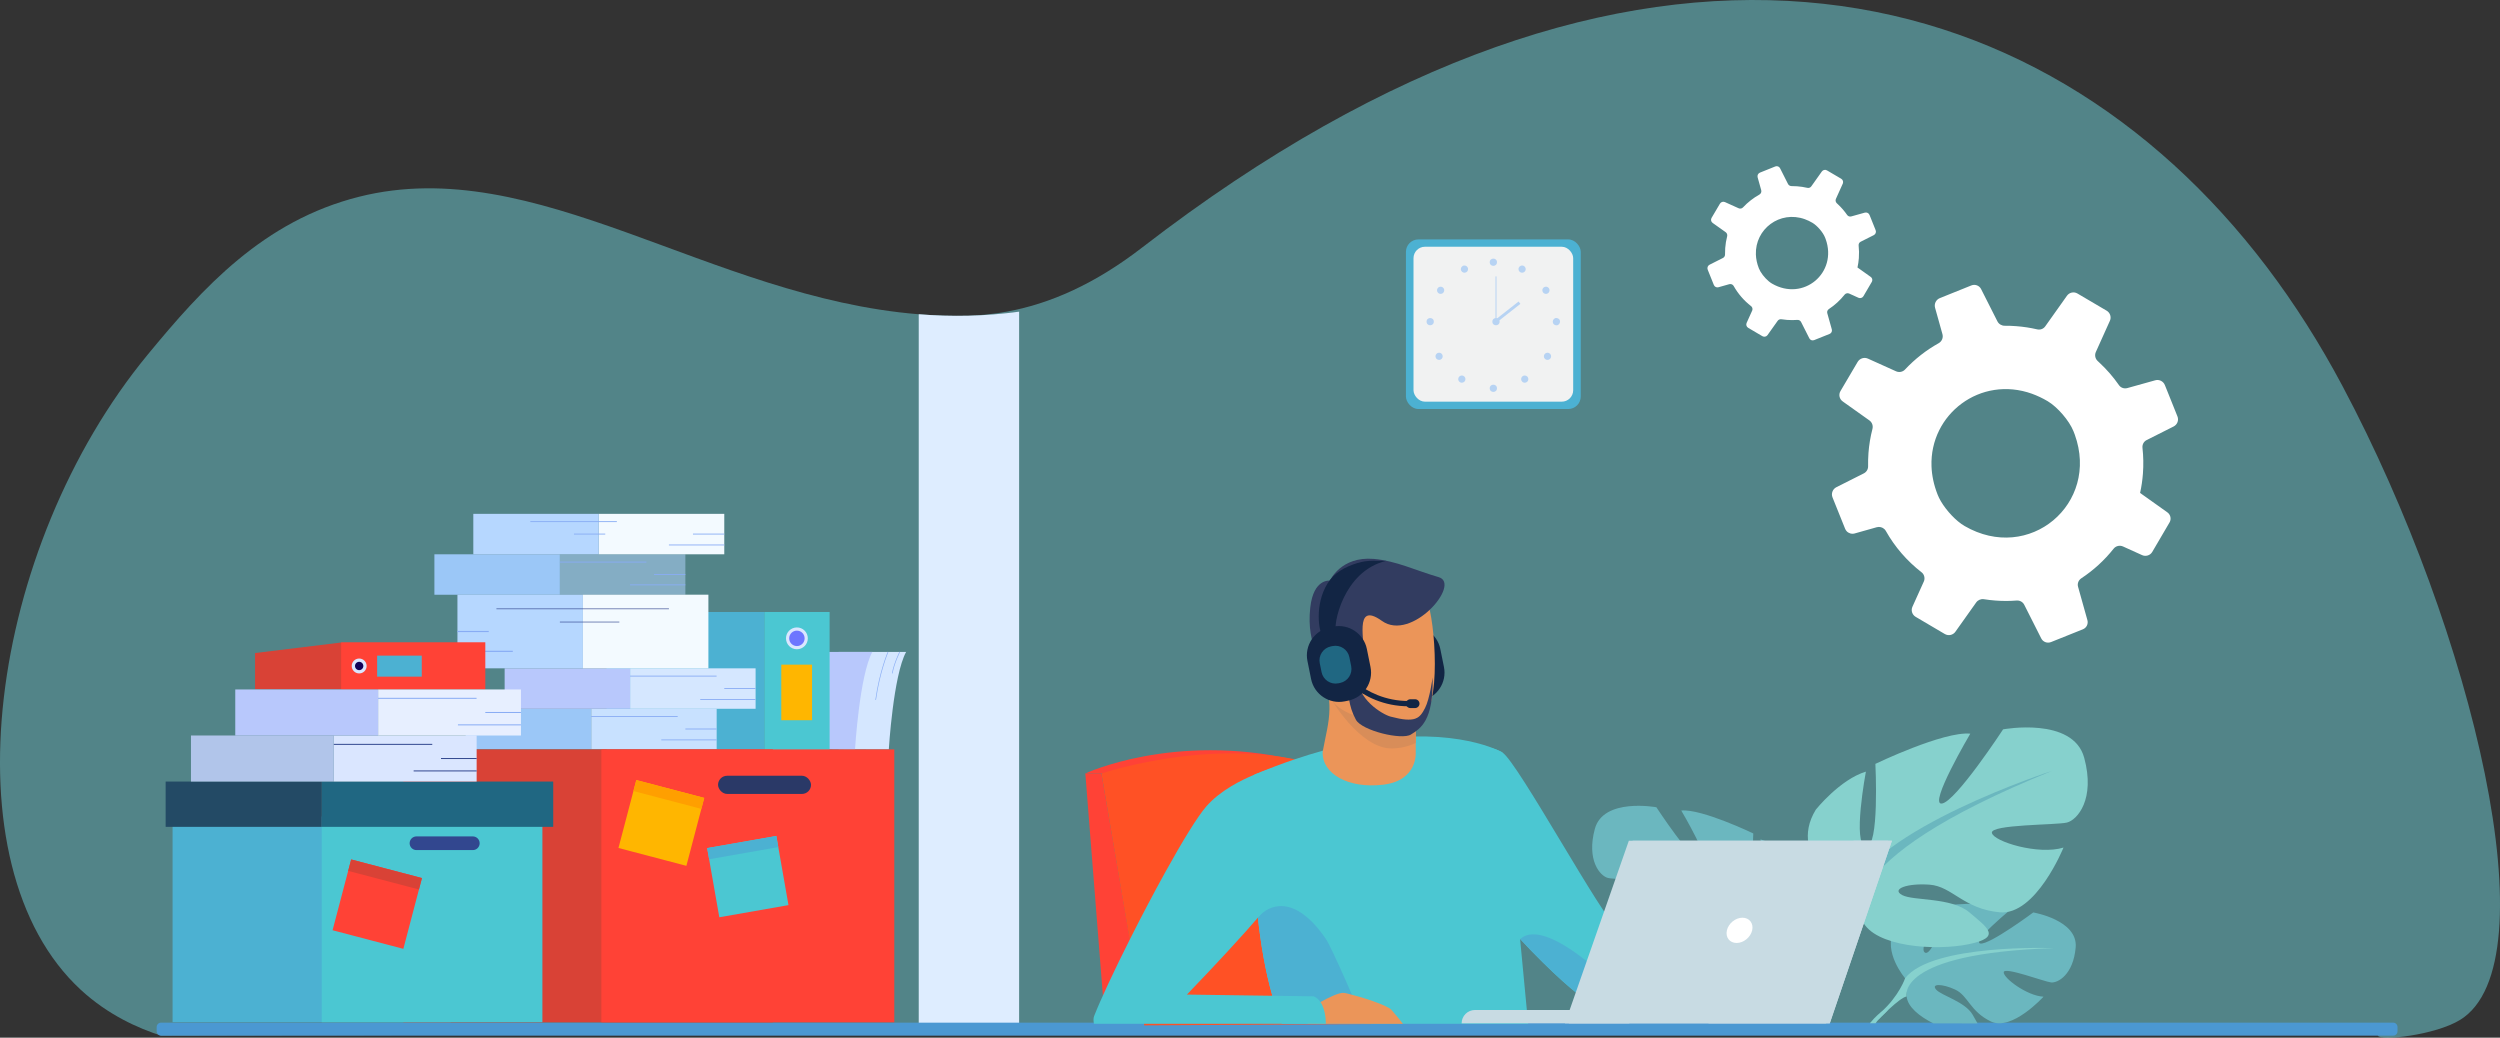
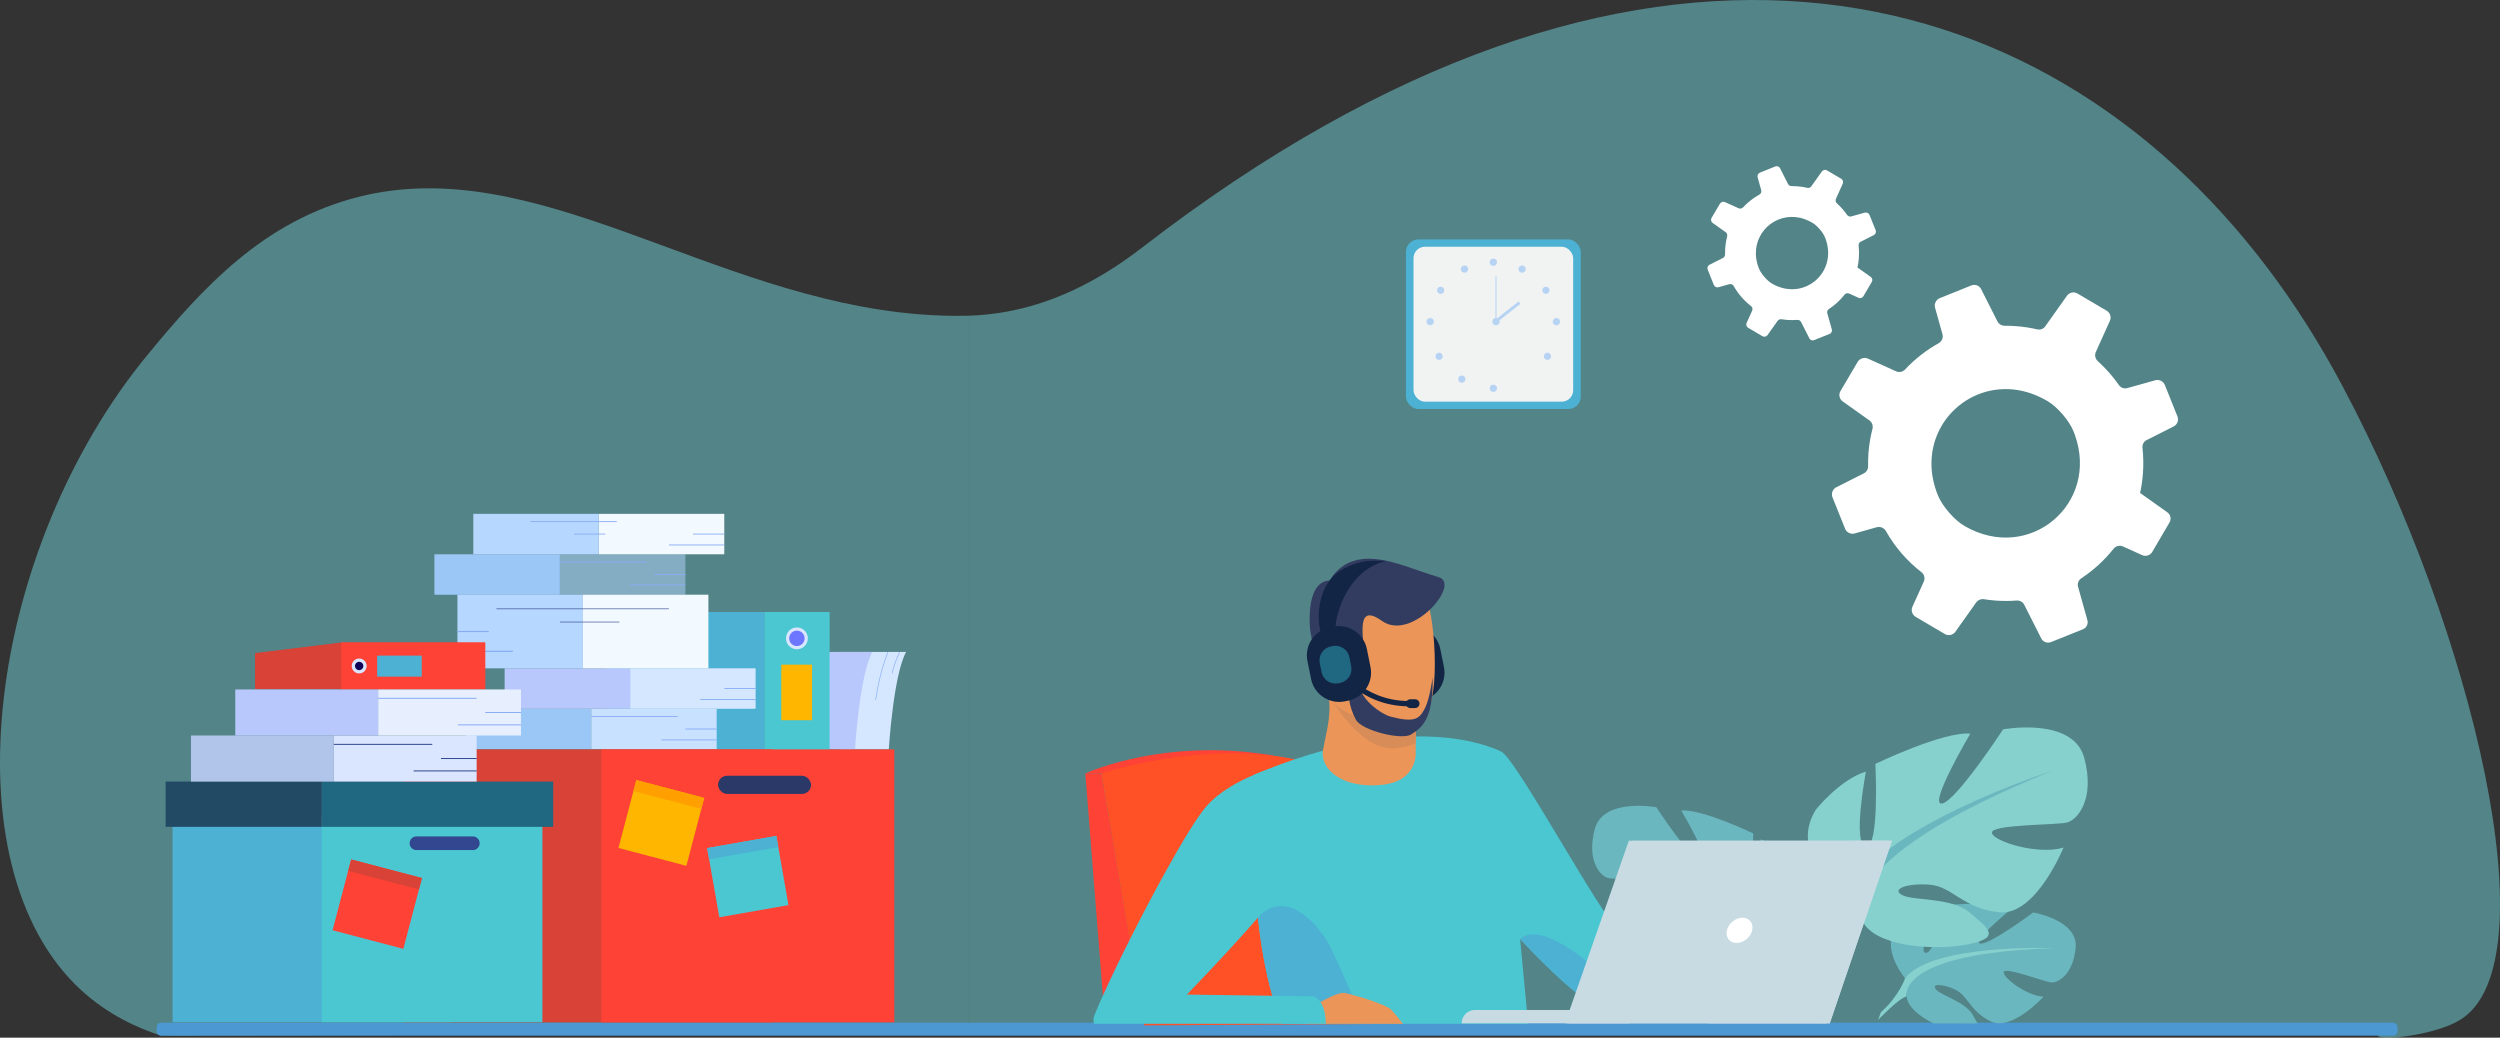
<svg xmlns="http://www.w3.org/2000/svg" id="Calque_2" data-name="Calque 2" viewBox="0 0 2493.62 1035.02">
  <rect x="0" y="0" width="2493.62" height="1035.02" fill="#333333" stroke="none" />
  <defs>
    <style> .cls-1 { fill: #d88d59; } .cls-2 { fill: #32478f; } .cls-3 { fill: #234a65; } .cls-4 { fill: #fff; } .cls-5 { fill: #2a3967; } .cls-6 { fill: #323c60; } .cls-7 { fill: #deedff; } .cls-8 { fill: #4b98d2; } .cls-9 { fill: #d5e7ff; } .cls-10, .cls-11 { fill: #b6d7ff; } .cls-12 { fill: #b1c5ea; } .cls-13 { fill: #ffb600; } .cls-14 { fill: #c8e1ff; } .cls-15 { fill: #100259; } .cls-16 { fill: #4cb1d2; } .cls-17 { fill: #86d1cd; } .cls-18 { fill: #d94236; } .cls-19 { fill: #88acf4; } .cls-20 { fill: #f3faff; } .cls-21 { fill: #72d9e1; isolation: isolate; opacity: .49; } .cls-22 { fill: #ff5125; } .cls-23 { fill: #ff9f00; } .cls-24 { fill: #f1f2f2; } .cls-25 { fill: #dae6ff; } .cls-26 { fill: #eb9559; } .cls-27 { fill: #6d76ff; } .cls-28 { fill: #122544; } .cls-29 { fill: #6bb7bf; } .cls-30 { fill: #b7d3f3; } .cls-31 { fill: #c8dbe3; } .cls-32 { fill: #b8c8fc; } .cls-33 { fill: #206782; } .cls-34 { fill: #4bc7d2; } .cls-11 { opacity: .5; } .cls-35 { fill: #ff4236; } .cls-36 { fill: #e7efff; } .cls-37 { fill: #9bc7f7; } </style>
  </defs>
  <g id="_Слой_1" data-name="Слой 1">
    <g>
      <path class="cls-21" d="m966.47,314.91v716.08c-268.63.65-537.25,1.31-805.88,1.96h0c-22.49-7.26-52.58-20.37-79.98-45.64C-54.62,862.58-11.12,546.13,147.1,354c55.13-66.94,115.67-133.85,211.3-157.81,176.31-44.17,348.95,100.38,558.01,117.27,16.44,1.3,33.03,1.88,50.06,1.44Z" />
      <path class="cls-21" d="m2454.06,1017.13c-25.1,15.6-80.38,21.34-82.22,15.86-.66-1.95,5.35-5.74,10.24-8.51l-437.65,2.02h-977.96V314.91c12.36-.43,24.83-1.73,37.62-4.04,42.93-7.79,87.92-27.41,135.62-64.34,493.7-380.97,895.68-277.54,1121.39,19.91,27.75,36.64,52.91,76.31,75.24,118.29,130.92,246.11,208.98,575.71,117.73,632.41Z" />
      <g>
        <rect class="cls-16" x="1402.34" y="238.79" width="174.38" height="169.18" rx="12.47" ry="12.47" />
        <rect class="cls-24" x="1409.9" y="246.12" width="159.27" height="154.52" rx="11.39" ry="11.39" />
        <g>
          <g>
            <circle class="cls-30" cx="1489.54" cy="261.56" r="3.61" />
            <path class="cls-30" d="m1515.07,266.67c.97-1.74,3.17-2.37,4.91-1.4,1.74.97,2.37,3.17,1.4,4.91-.97,1.74-3.17,2.37-4.91,1.4-1.74-.97-2.37-3.17-1.4-4.91Z" />
            <path class="cls-30" d="m1540.04,286.51c1.68-1.08,3.91-.6,4.99,1.08,1.08,1.68.6,3.91-1.08,4.99-1.68,1.08-3.91.6-4.99-1.08-1.08-1.68-.6-3.91,1.08-4.99Z" />
            <circle class="cls-30" cx="1552.41" cy="320.83" r="3.61" transform="translate(664.69 1634.17) rotate(-67.62)" />
            <path class="cls-30" d="m1546.1,352.85c1.41,1.41,1.41,3.7,0,5.11-1.41,1.41-3.7,1.41-5.11,0-1.41-1.41-1.41-3.7,0-5.11,1.41-1.41,3.7-1.41,5.11,0Z" />
-             <path class="cls-30" d="m1523.41,375.59c1.41,1.41,1.41,3.7,0,5.11s-3.7,1.41-5.11,0c-1.41-1.41-1.41-3.7,0-5.11s3.7-1.41,5.11,0Z" />
            <circle class="cls-30" cx="1489.54" cy="387.31" r="3.61" />
          </g>
          <g>
            <path class="cls-30" d="m1463.88,266.67c-.97-1.74-3.17-2.37-4.91-1.4-1.74.97-2.37,3.17-1.4,4.91.97,1.74,3.17,2.37,4.91,1.4,1.74-.97,2.37-3.17,1.4-4.91Z" />
            <path class="cls-30" d="m1438.91,286.51c-1.68-1.08-3.91-.6-4.99,1.08-1.08,1.68-.6,3.91,1.08,4.99,1.68,1.08,3.91.6,4.99-1.08,1.08-1.68.6-3.91-1.08-4.99Z" />
            <circle class="cls-30" cx="1426.54" cy="320.83" r="3.61" />
            <path class="cls-30" d="m1432.86,352.85c-1.41,1.41-1.41,3.7,0,5.11,1.41,1.41,3.7,1.41,5.11,0,1.41-1.41,1.41-3.7,0-5.11-1.41-1.41-3.7-1.41-5.11,0Z" />
            <path class="cls-30" d="m1455.54,375.59c-1.41,1.41-1.41,3.7,0,5.11,1.41,1.41,3.7,1.41,5.11,0,1.41-1.41,1.41-3.7,0-5.11-1.41-1.41-3.7-1.41-5.11,0Z" />
          </g>
        </g>
        <g>
          <circle class="cls-30" cx="1492.17" cy="320.83" r="3.61" />
          <rect class="cls-30" x="1491.68" y="275.7" width=".99" height="45.13" />
          <rect class="cls-30" x="1488.47" y="309.89" width="30.41" height="2.96" transform="translate(128.7 995.06) rotate(-38.14)" />
        </g>
      </g>
-       <path class="cls-7" d="m1016.52,310.87v711.9h-100.13V313.43c32.45,2.65,65.77,2.17,100.13-2.56Z" />
      <path class="cls-8" d="m160.63,1020.03h2226.42c2.4,0,4.35,1.95,4.35,4.35v4.27c0,2.4-1.95,4.35-4.35,4.35H160.63c-2.4,0-4.35-1.95-4.35-4.35v-4.27c0-2.4,1.95-4.35,4.35-4.35Z" />
      <g>
        <polygon class="cls-35" points="1098.62 771.49 1082.56 771.49 1102.23 1020.4 1141.29 1020.4 1098.62 771.49" />
        <g>
          <path class="cls-28" d="m1418,698.86l-3.45.7c-15.35,3.1-30.45-6.92-33.55-22.27l-3.64-18.02c-3.1-15.35,6.92-30.45,22.27-33.55l3.45-.7c15.35-3.1,30.45,6.92,33.55,22.27l3.64,18.02c3.1,15.35-6.92,30.45-22.27,33.55Z" />
          <path class="cls-35" d="m1082.56,771.49s87.71-41.17,207.87-13.78l-191.81,13.78h-16.06Z" />
          <path class="cls-22" d="m1141.29,1022.77l-42.67-251.28s134.38-45.13,238.64,0l62.02,249.7-257.98,1.58Z" />
          <g>
            <path class="cls-29" d="m2070.39,944.96c-2.38,27.26-17.78,35.68-24.55,34.96-6.77-.72-46.36-15.84-47.22-10.29-.86,5.55,22.97,23.67,39.66,24.52,0,0-31.51,34.75-52.45,24.72-20.94-10.03-22.73-25.93-35.78-31.89-13.06-5.96-24.2-5.95-18.81.14,5.39,6.08,29.02,11.99,36.48,25.2,1.76,3.11,3.48,5.99,4.8,8.53l-44.09-.09c-13.98-6.95-25.76-16.53-26.64-26.86-.07-.79-.13-1.54-.19-2.26l-1.36-15.89s-22.64-26.41-10.87-48.32c1.95-3.64,4.86-7.16,8.97-10.41,0,0,21.1-12.78,38.31-11.73,0,0-13.33,22.36-17.09,35.65-1.33,4.68-1.46,8.24.59,9.3,2.25,1.16,5.16-2.21,8.17-7.62,7.54-13.54,15.71-39.89,15.71-39.89,0,0,12.69-1.23,27.13-1.42,6.48-.08,13.31.04,19.5.58,6.84.6,12.9,1.71,16.84,3.6,0,0-.86.71-2.31,1.92-2.15,1.8-5.6,4.73-9.44,8.12-11.39,10.07-26.18,24.27-20.65,25.55,4.48,1.04,18.53-7.31,31.04-15.6,11.64-7.71,21.94-15.37,21.94-15.37,0,0,44.69,7.6,42.31,34.87Z" />
            <g>
              <path class="cls-17" d="m2048.43,945.7s-121.39-4.68-148.19,30.04c0,0-5.93,17.76-24.17,33.92l-2.84,7.75s21.03-22.18,28.56-23.52c0,0-11.77-43.01,146.65-48.19Z" />
-               <path class="cls-17" d="m1881.17,1009.46c-1.04,1.14-2.6,2.69-4.83,4.75l-.05.05c-.77.71-1.53,1.49-2.26,2.31-1.13,1.25-2.21,2.61-3.24,4.06h-5.67c5.84-7.2,10.94-10.97,10.94-10.97,0,0,0,0,.02-.01.44-.27,10.9-6.59,5.09-.19Z" />
            </g>
          </g>
          <g>
            <path class="cls-29" d="m1767.73,930.57s48.97-27.42,26.12-64.64c0,0-18.28-22.85-37.87-28.73,0,0,10.45,55.5,0,56.81-10.45,1.31-7.18-62.69-7.18-62.69,0,0-51.59-24.81-71.83-22.85,0,0,32,54.2,21.55,52.89-10.45-1.31-46.36-56.16-46.36-56.16,0,0-52.89-9.79-61.38,21.55-8.49,31.34,5.22,47.01,13.06,48.97,7.83,1.96,58.11,1.31,56.81,7.84-1.31,6.53-35.26,16.98-54.2,11.1,0,0,20.9,51.58,48.32,48.97,27.42-2.61,35.91-19.59,52.89-20.9,16.98-1.31,29.38,3.26,20.9,7.84-8.49,4.57-37.22,1.5-50.93,13.16-13.71,11.66-24.81,18.84.65,24.06,25.47,5.22,71.17,1.96,80.32-17.63l9.14-19.59Z" />
            <g>
              <path class="cls-29" d="m1614.93,836.54s137.13,44.4,152.8,94.03c0,0-.65,22.2,13.06,47.67v9.8s-14.37-33.3-22.2-37.87c0,0,30.69-43.1-143.66-113.62Z" />
              <path class="cls-29" d="m1793.49,1020.53l-7.83-.02c-.25-11.33-1.56-24.06-5.43-33.75h0c-.48-1.22-1-2.38-1.57-3.49,0-.01-.01-.03-.02-.04-1.63-3.18-2.73-5.53-3.42-7.23h0c-4.01-9.83,5.57,2.24,5.57,2.24,0,0,11.49,17.45,12.7,42.29Z" />
            </g>
          </g>
          <g>
            <path class="cls-17" d="m1845.64,892.75s-64.56-36.15-34.43-85.21c0,0,24.1-30.13,49.92-37.87,0,0-13.77,73.16,0,74.88,13.77,1.72,9.47-82.63,9.47-82.63,0,0,68-32.71,94.68-30.13,0,0-42.18,71.44-28.4,69.72,13.77-1.72,61.11-74.02,61.11-74.02,0,0,69.72-12.91,80.91,28.4,11.19,41.32-6.89,61.97-17.21,64.56-10.33,2.58-76.61,1.72-74.89,10.33,1.72,8.61,46.48,22.38,71.44,14.63,0,0-27.54,68-63.7,64.56-36.15-3.44-47.34-25.82-69.72-27.54-22.38-1.72-38.73,4.3-27.54,10.33,11.19,6.03,49.06,1.97,67.14,17.34,18.08,15.37,32.71,24.83-.86,31.72-33.57,6.89-93.82,2.58-105.87-23.24l-12.05-25.82Z" />
            <g>
              <path class="cls-29" d="m2047.06,768.8s-180.76,58.53-201.41,123.95c0,0,.86,29.27-17.21,62.83v12.91s18.94-43.9,29.27-49.92c0,0-40.46-56.81,189.36-149.77Z" />
              <path class="cls-29" d="m1835.78,952.61s-.01.02-.01.02c-.92,2.25-2.37,5.35-4.51,9.56,0,.01,0,.02-.02.03-.75,1.46-1.43,2.99-2.07,4.59,0,0,0,0,0,0-6.19,15.51-7.41,36.91-7.18,53.77l-10.37-.02c-1.24-37.57,16.82-64.99,16.82-64.99h0c.27-.35,12.56-15.75,7.35-2.97Z" />
            </g>
          </g>
          <path class="cls-34" d="m1524.24,1021.19h-245.54c-3.63-8.8-6.81-18.2-9.6-27.99-7-24.48-11.53-51.47-14.42-77.89-.04-.33-.07-.68-.11-1.02-4.96-45.84-4.98-89.94-4.31-116.43.38-15.33.99-24.77,1.03-25.23h0c.52-.24,1.05-.45,1.57-.66,13.02-5.46,25.51-10.17,37.48-14.25.06-.01.1-.02.1-.02,10.06-3.43,19.75-6.39,29.07-8.95,16.38-4.5,31.62-7.73,45.72-9.97,16.61-2.63,31.66-3.88,45.14-4.16.61-.02,1.2-.02,1.81-.04,3.56-.06,7-.05,10.33.02,33.61.72,55.98,7.41,67.29,11.87,1.57.62,2.92,1.2,4.05,1.72.15.06.3.12.45.19,1.28.57,2.27,1.05,2.96,1.4.09.04.19.09.27.15.33.17.66.36.97.54l17.71,186.08,8.05,84.62Z" />
          <path class="cls-34" d="m1768.92,980.96c-24.6,11.42-170.93,21.01-184.98,16.96-7.21-2.08-37.38-28.65-67.73-61.34l-.03-.02c-28.72-30.92-57.68-67.31-67.44-93.5-20.09-53.82-2.82-101.6-2.82-101.6,0,0,37.34-.16,52.56,9.03,15.22,9.21,102.25,169.49,113.88,173.71,11.64,4.25,149.49,12.13,165.27,19.62,0,0,15.87,25.72-8.71,37.14Z" />
          <path class="cls-26" d="m1412.14,741.1l-.04,9.06s2.51,28.33-32.38,32.53c-34.89,4.2-61.35-10.96-60.43-32.82,3.12-16.94,6.55-28.57,6.76-42.58.08-5.21-.29-10.73-1.27-16.97l67.61-1.45,19.92,3.22-.18,49.01Z" />
          <path class="cls-1" d="m1412.32,692.09l-.18,49.01c-7.18,3.35-15.28,5.4-24.36,5.42-31.08.05-62.01-49.96-62.99-56.2l87.53,1.77Z" />
          <path class="cls-26" d="m1416.3,715.9s-86.57,17.63-96.72-36.45c-10.15-54.08-28.15-88.23,26.69-101.77,54.84-13.54,69.49,5.07,77.26,22.3,7.78,17.23,15.02,109.94-7.24,115.92Z" />
          <path class="cls-16" d="m1278.7,1021.19c-3.63-8.8-6.81-18.2-9.6-27.99-7-24.48-11.53-51.47-14.42-77.89-.04-.33-.07-.68-.11-1.02.19.09.49.59.69.35,9.56-11.61,35.66-24.32,67.26,21.95,6.31,9.22,33.96,73.82,38.37,84.61h-82.19Z" />
          <path class="cls-26" d="m1304.36,1021.19c-.71-4.18.07-9.43,3.33-15.98,0,0,4.05-2.63,9.43-5.69,8.02-4.52,18.98-10,23.95-9.12.89.16,2.09.42,3.52.77,11.78,2.83,39.25,11.29,43.4,16.24,3.42,4.08,8.08,9.27,11.29,13.78h-94.92Z" />
          <path class="cls-34" d="m1322.52,1021.19h-231.35c-.62-2.97-.64-5.71.17-7.78,6.9-17.43,20.37-46.13,35.88-76.91,11.41-22.65,23.91-46.44,35.72-67.71,16.39-29.54,31.41-54.24,40.23-64.38,6.95-7.97,15.73-14.66,24.89-20.17,7.77-4.68,15.81-8.52,23.22-11.6h0c.52-.24,1.05-.45,1.57-.66,16.11-6.53,28.88-9.39,28.88-9.39,0,0,.17,7.31.19,18.55.05,32.61-1.2,98.33-11.61,114.36-2.9,4.47-8.3,11.22-15.05,19.14-.2.22-.38.45-.58.67-3.66,4.29-7.71,8.9-11.96,13.64-24.15,27.05-54.73,58.81-58.45,62.68-.26.26-.38.4-.38.4h.45l64.87.91,19.9.27,41.26.57c2.85,1.23,5.07,3.25,6.76,5.75,3.99,5.84,5.22,14.34,5.4,21.67Z" />
          <path class="cls-16" d="m1768.92,980.96c-24.6,11.42-170.93,21.01-184.98,16.96-7.21-2.08-37.38-28.65-67.73-61.34,1.5.2,15.38-22.94,78.66,32.42,0,0,16.57,7.38,61.68,3.25,45.11-4.13,103.03-5.65,112.37,8.71Z" />
          <g>
            <path class="cls-31" d="m1625.17,1020.75h-167.28c0-7.36,5.97-13.34,13.33-13.34h153.94v13.34Z" />
            <polygon class="cls-31" points="1624.69 838.57 1883.32 838.57 1821.28 1020.75 1560.98 1020.75 1624.69 838.57" />
            <polygon class="cls-31" points="1887.12 838.56 1825.09 1020.75 1564.79 1020.75 1628.5 838.56 1887.12 838.56" />
            <path class="cls-4" d="m1747.69,927.97c-1.61,6.96-8.55,12.6-15.51,12.6s-11.3-5.64-9.69-12.6c1.61-6.96,8.55-12.6,15.51-12.6s11.3,5.64,9.69,12.6Z" />
            <polygon class="cls-31" points="1887.12 838.56 1825.09 1020.75 1704 1020.75 1849.04 838.56 1887.12 838.56" />
            <path class="cls-6" d="m1428.98,675.51s-2.87,21.59-7.58,30.72c-5.44,10.51-9.58,15.13-34.4,8.55-7.76-2.05-34.84-17.72-32.7-41.73,2.14-24.01-.29-20.85,4.39-24.49,4.68-3.64-9.96-50.55,19.68-29.26,29.63,21.29,79.51-37,56.66-43.62-22.84-6.62-42.6-16.34-64.76-18.2-33.08-2.78-43.71,21.67-43.71,21.67,0,0-16.47-2.32-19.65,26.9-4.32,39.63,13.81,51.79,17.86,90.97.3,2.87,5.98-5.77,6.79-7.07,8.73-13.98,11.8-24.76,15.15-25.15,3.35-.4-9.26,25.42,5.72,53.1,5.85,10.82,45.75,20.63,55.01,14.69,9.26-5.94,22.5-13.34,21.52-57.09h0Z" />
          </g>
          <path class="cls-28" d="m1344.74,698.86l-3.45.7c-15.35,3.1-30.45-6.92-33.55-22.27l-3.64-18.02c-3.1-15.35,6.92-30.45,22.27-33.55l3.45-.7c15.35-3.1,30.45,6.92,33.55,22.27l3.64,18.02c3.1,15.35-6.92,30.45-22.27,33.55Z" />
          <path class="cls-28" d="m1319.06,633.96c-3.34-3.37-8.24-30.46,5.1-52.03,6.45-10.43,16.87-16.37,29.94-20.38,4.73-1.45,10.03-2.23,15.43-2.23l13.14.12c-43.28,10.23-53.31,64.96-49.94,70.8-.1-.18-.24-.31-.33-.41l-13.34,4.12Z" />
          <path class="cls-28" d="m1405.23,704.5c-50.28,0-75.17-39.73-75.41-40.14l4.49-2.75-2.25,1.37,2.25-1.38c.23.38,23.67,37.62,70.92,37.62.32,0,.63,0,.95,0l.06,5.27c-.34,0-.67,0-1.01,0Z" />
          <path class="cls-33" d="m1336.64,681.21l-1.72.35c-7.65,1.55-15.17-3.45-16.72-11.1l-1.81-8.98c-1.55-7.65,3.45-15.17,11.1-16.72l1.72-.35c7.65-1.55,15.17,3.45,16.72,11.1l1.81,8.98c1.55,7.65-3.45,15.17-11.1,16.72Z" />
          <path class="cls-28" d="m1411.48,706.25h-4.74c-2.41,0-4.39-1.98-4.39-4.39h0c0-2.42,1.98-4.39,4.39-4.39h4.74c2.41,0,4.39,1.98,4.39,4.39h0c0,2.41-1.98,4.39-4.39,4.39Z" />
        </g>
      </g>
    </g>
    <path class="cls-4" d="m1950.42,630.1l20.76-29.23c1.75-2.42,4.71-3.65,7.65-3.19,3.76.6,7.57,1.04,11.43,1.33,7.18.54,14.23.56,21.14-.01,3.24-.27,6.29,1.42,7.72,4.31l16.89,33.44c1.77,3.58,6.04,5.2,9.8,3.68l31.79-12.74c3.6-1.45,5.5-5.35,4.49-9.08l-9.3-33.22c-.97-3.21.35-6.68,3.24-8.58,12.18-8.03,23.05-17.99,32.19-29.5,2.21-2.78,6.12-3.7,9.35-2.24l19.12,8.66c3.64,1.61,7.98.29,10.04-3.16l17.2-29.34c.36-.6.64-1.21.81-1.86.9-3.07-.26-6.49-2.98-8.38l-21.81-15.53-5.32-3.77c1.37-6.21,2.33-12.65,2.82-19.16.66-8.77.49-17.46-.44-25.84-.35-3.2,1.26-6.3,4.15-7.73l26.95-13.58c3.67-1.88,5.33-6.23,3.78-10.03l-9.74-24.31-2.81-6.96c-1.52-3.8-5.68-5.88-9.6-4.76l-27.77,7.75c-3.21.93-6.65-.27-8.48-2.99-5.63-8.07-12.09-15.54-19.27-22.2-.58-.63-1.17-1.15-1.79-1.7-.22-.17-.4-.38-.58-.59-2.14-2.32-2.63-5.69-1.32-8.57l13.99-31.07c.18-.34.29-.72.39-1.07.96-3.38-.48-7.1-3.56-8.94l-29.22-17.19c-3.53-2.07-8.04-1.12-10.44,2.23l-21.64,30.49c-1.8,2.61-5.03,3.78-8.11,3.04-6.79-1.57-13.8-2.65-21.02-3.19-3.82-.29-7.62-.42-11.38-.39-3.06,0-5.87-1.7-7.24-4.43l-16.25-32.13c-1.77-3.55-6-5.16-9.72-3.67l-31.43,12.65c-3.8,1.52-5.88,5.64-4.77,9.64l7.35,26.28c.99,3.53-.54,7.22-3.7,9.02-12.49,6.94-23.78,15.82-33.55,26.22-2.27,2.5-5.93,3.24-9.04,1.83l-27.99-12.62c-3.76-1.7-8.18-.26-10.29,3.26l-17.14,29.11c-2.07,3.49-1.07,8,2.21,10.28l1.26.92,25.35,18.03c2.72,1.93,3.92,5.28,3.08,8.51v.04c-2,7.73-3.35,15.75-3.97,24.02-.33,4.41-.42,8.75-.36,13.11.09,3.03-1.57,5.8-4.27,7.17l-27.36,13.78c-3.75,1.87-5.42,6.34-3.87,10.18l12.58,31.31c.36.89.89,1.67,1.47,2.35,1.96,2.15,5.06,3.13,7.98,2.33l22.16-6.25c2.72-.74,5.65.03,7.62,1.95.51.51.98,1.09,1.36,1.75,8.99,15.97,21.08,29.95,35.57,41.2,2.49,1.87,3.5,5.09,2.77,8.05-.11.42-.26.84-.45,1.26l-11.35,25.15c-1.65,3.64-.28,7.94,3.17,10.01l.68.4,28.47,16.78c3.61,2.08,8.15,1.09,10.57-2.3Zm76.53-237.29c5.15,1.88,10.34,4.31,15.49,7.36,9.8,5.84,21.45,19.31,25.71,29.9.46,1.13.89,2.26,1.31,3.39,24.99,69.11-45.51,128.63-109.95,91.18-8.42-4.91-17.96-15.08-23.63-24.73-1.28-2.25-2.41-4.46-3.2-6.52-3.82-9.66-5.77-19.14-6.11-28.27-1.85-51.99,48.74-90.85,100.37-72.33Z" />
    <path class="cls-4" d="m1763.02,334.22l10.11-14.23c.85-1.18,2.29-1.78,3.73-1.55,1.83.29,3.69.51,5.57.65,3.49.26,6.93.27,10.3,0,1.58-.13,3.06.69,3.76,2.1l8.23,16.28c.86,1.75,2.94,2.53,4.77,1.79l15.48-6.21c1.75-.71,2.68-2.61,2.19-4.42l-4.53-16.18c-.47-1.56.17-3.25,1.58-4.18,5.93-3.91,11.22-8.76,15.68-14.37,1.08-1.35,2.98-1.8,4.55-1.09l9.31,4.22c1.77.78,3.89.14,4.89-1.54l8.37-14.29c.18-.29.31-.59.39-.91.44-1.5-.12-3.16-1.45-4.08l-10.62-7.56-2.59-1.84c.67-3.03,1.13-6.16,1.37-9.33.32-4.27.24-8.5-.22-12.59-.17-1.56.61-3.07,2.02-3.76l13.12-6.61c1.79-.92,2.6-3.03,1.84-4.88l-4.74-11.84-1.37-3.39c-.74-1.85-2.76-2.86-4.68-2.32l-13.52,3.77c-1.56.45-3.24-.13-4.13-1.46-2.74-3.93-5.89-7.57-9.38-10.81-.28-.31-.57-.56-.87-.83-.11-.08-.2-.19-.28-.29-1.04-1.13-1.28-2.77-.64-4.17l6.81-15.13c.09-.17.14-.35.19-.52.47-1.65-.24-3.46-1.73-4.35l-14.23-8.37c-1.72-1.01-3.91-.54-5.09,1.09l-10.54,14.85c-.88,1.27-2.45,1.84-3.95,1.48-3.3-.76-6.72-1.29-10.24-1.55-1.86-.14-3.71-.2-5.54-.19-1.49,0-2.86-.83-3.52-2.16l-7.91-15.65c-.86-1.73-2.92-2.51-4.74-1.79l-15.31,6.16c-1.85.74-2.86,2.75-2.32,4.7l3.58,12.8c.48,1.72-.26,3.51-1.8,4.39-6.08,3.38-11.58,7.7-16.34,12.77-1.1,1.22-2.89,1.58-4.4.89l-13.63-6.15c-1.83-.83-3.98-.13-5.01,1.59l-8.35,14.17c-1.01,1.7-.52,3.9,1.07,5.01l.62.45,12.35,8.78c1.32.94,1.91,2.57,1.5,4.14v.02c-.97,3.77-1.63,7.67-1.93,11.7-.16,2.15-.21,4.26-.18,6.39.04,1.47-.77,2.83-2.08,3.49l-13.32,6.71c-1.83.91-2.64,3.09-1.88,4.96l6.13,15.25c.18.43.43.82.72,1.14.95,1.05,2.46,1.52,3.89,1.13l10.79-3.05c1.33-.36,2.75.02,3.71.95.25.25.48.53.66.85,4.38,7.78,10.27,14.58,17.32,20.06,1.21.91,1.7,2.48,1.35,3.92-.05.21-.13.41-.22.61l-5.53,12.25c-.8,1.77-.14,3.87,1.54,4.87l.33.2,13.86,8.17c1.76,1.01,3.97.53,5.15-1.12Zm37.27-115.56c2.51.92,5.04,2.1,7.54,3.59,4.77,2.84,10.45,9.4,12.52,14.56.23.55.43,1.1.64,1.65,12.17,33.66-22.16,62.65-53.55,44.4-4.1-2.39-8.75-7.35-11.51-12.04-.62-1.1-1.17-2.17-1.56-3.17-1.86-4.71-2.81-9.32-2.97-13.77-.9-25.32,23.74-44.25,48.88-35.23Z" />
    <g>
      <path class="cls-9" d="m886.54,747.46s4.48-74.03,17.28-97.2h-67.39s0,97.05,0,97.05l50.11.15Z" />
      <path class="cls-32" d="m852.84,747.46s4.48-74.03,17.28-97.2h-67.39s0,97.05,0,97.05l50.11.15Z" />
      <g>
        <rect class="cls-34" x="762.26" y="610.44" width="65.22" height="210.42" transform="translate(1589.75 1431.29) rotate(-180)" />
        <rect class="cls-16" x="604.97" y="610.44" width="157.29" height="210.42" transform="translate(1367.23 1431.29) rotate(-180)" />
        <circle class="cls-25" cx="794.87" cy="636.72" r="10.89" />
        <circle class="cls-27" cx="794.87" cy="636.72" r="7.7" />
        <rect class="cls-13" x="779.29" y="662.94" width="30.68" height="55.42" transform="translate(1589.27 1381.31) rotate(-180)" />
      </g>
      <rect class="cls-14" x="589.69" y="706.97" width="125.16" height="40.35" transform="translate(1304.53 1454.28) rotate(-180)" />
      <rect class="cls-37" x="464.52" y="706.97" width="125.16" height="40.35" transform="translate(1054.21 1454.28) rotate(-180)" />
      <rect class="cls-19" x="683.61" y="726.7" width="31.23" height=".88" />
      <rect class="cls-19" x="589.68" y="714.29" width="86.27" height=".88" />
      <rect class="cls-19" x="659.63" y="737.56" width="55.22" height=".88" />
      <rect class="cls-9" x="628.5" y="666.62" width="125.16" height="40.34" transform="translate(1382.17 1373.59) rotate(-180)" />
      <rect class="cls-32" x="503.34" y="666.62" width="125.16" height="40.34" transform="translate(1131.85 1373.59) rotate(-180)" />
      <rect class="cls-19" x="722.43" y="686.36" width="31.24" height=".88" />
-       <rect class="cls-19" x="628.5" y="673.94" width="86.27" height=".88" />
      <rect class="cls-19" x="698.45" y="697.22" width="55.22" height=".88" />
      <rect class="cls-11" x="558.45" y="552.88" width="125.16" height="40.35" transform="translate(1242.07 1146.11) rotate(-180)" />
      <rect class="cls-37" x="433.29" y="552.88" width="125.16" height="40.35" transform="translate(991.74 1146.11) rotate(-180)" />
      <rect class="cls-19" x="652.38" y="572.62" width="31.23" height=".88" />
      <rect class="cls-19" x="558.45" y="560.2" width="86.27" height=".88" />
      <rect class="cls-19" x="628.4" y="582.92" width="55.22" height=".88" />
      <rect class="cls-20" x="597.27" y="512.54" width="125.16" height="40.34" transform="translate(1319.7 1065.42) rotate(-180)" />
      <rect class="cls-10" x="472.11" y="512.54" width="125.16" height="40.34" transform="translate(1069.38 1065.42) rotate(-180)" />
      <rect class="cls-19" x="691.2" y="532.27" width="31.23" height=".88" />
      <rect class="cls-19" x="572.49" y="532.27" width="31.23" height=".88" />
      <rect class="cls-19" x="529" y="519.86" width="86.27" height=".88" />
      <rect class="cls-19" x="667.21" y="543.13" width="55.22" height=".88" />
      <rect class="cls-10" x="456.27" y="593.17" width="125.16" height="73.45" />
      <rect class="cls-20" x="581.43" y="593.17" width="125.16" height="73.45" />
      <rect class="cls-19" x="456.27" y="629.3" width="31.23" height="1.18" />
      <rect class="cls-2" x="495.16" y="606.98" width="172.06" height=".64" />
      <rect class="cls-19" x="456.27" y="649.08" width="55.22" height="1.18" />
      <rect class="cls-2" x="558.45" y="620.13" width="59.32" height=".64" />
      <g>
        <rect class="cls-18" x="402.36" y="747.46" width="368.52" height="272.27" transform="translate(1173.23 1767.2) rotate(-180)" />
        <rect class="cls-35" x="599.84" y="747.46" width="292.18" height="272.27" transform="translate(1491.86 1767.2) rotate(-180)" />
        <rect class="cls-5" x="716.23" y="773.77" width="92.73" height="18.14" rx="9.07" ry="9.07" transform="translate(1525.18 1565.68) rotate(180)" />
      </g>
      <g>
        <rect class="cls-34" x="710.91" y="839.33" width="70.05" height="70.05" transform="translate(1631.84 1606.53) rotate(170.04)" />
        <rect class="cls-16" x="705.83" y="839.77" width="70.05" height="11.32" transform="translate(1616.75 1549.99) rotate(170.04)" />
      </g>
      <g>
        <rect class="cls-13" x="624.6" y="785.82" width="70.05" height="70.05" transform="translate(1089.06 1782.36) rotate(-165.28)" />
        <rect class="cls-23" x="632.06" y="786.79" width="70.05" height="11.32" transform="translate(1110.94 1728.39) rotate(-165.28)" />
      </g>
      <path class="cls-19" d="m890.29,671.74c1.89-10.5,7.38-21.22,7.44-21.33l-.57-.29c-.06.11-5.59,10.92-7.5,21.51l.63.11Z" />
      <path class="cls-19" d="m873.75,698.18c3.95-28.27,12.23-47.6,12.31-47.79l-.59-.25c-.08.19-8.4,19.6-12.36,47.96l.63.09Z" />
    </g>
    <g>
      <g>
        <g>
          <rect class="cls-16" x="172.13" y="814.45" width="277.61" height="205.11" transform="translate(621.88 1834.02) rotate(-180)" />
          <rect class="cls-34" x="320.9" y="814.45" width="220.11" height="205.11" transform="translate(861.92 1834.02) rotate(-180)" />
          <path class="cls-2" d="m415.41,834.27h56.19c3.77,0,6.83,3.06,6.83,6.83h0c0,3.77-3.06,6.83-6.83,6.83h-56.19c-3.77,0-6.83-3.06-6.83-6.83h0c0-3.77,3.06-6.83,6.83-6.83Z" transform="translate(887.01 1682.2) rotate(-180)" />
          <rect class="cls-33" x="320.9" y="779.55" width="230.9" height="45.19" transform="translate(872.71 1604.29) rotate(-180)" />
          <rect class="cls-3" x="165.21" y="779.55" width="155.69" height="45.19" transform="translate(486.12 1604.29) rotate(-180)" />
        </g>
        <g>
          <rect class="cls-35" x="339.78" y="865.35" width="73" height="73" transform="translate(511.07 1869.71) rotate(-165.28)" />
          <rect class="cls-18" x="347.55" y="866.36" width="73" height="11.8" transform="translate(533.88 1813.46) rotate(-165.28)" />
        </g>
      </g>
      <g>
        <polygon class="cls-18" points="398.19 687.47 340.3 640.86 254.41 651.37 254.41 687.47 398.19 687.47" />
        <rect class="cls-35" x="388.66" y="592.28" width="47.05" height="143.77" transform="translate(1076.35 251.98) rotate(90)" />
        <path class="cls-25" d="m358.26,656.84c-4.11,0-7.44,3.33-7.44,7.44s3.33,7.44,7.44,7.44,7.44-3.33,7.44-7.44-3.33-7.44-7.44-7.44Z" />
        <path class="cls-15" d="m358.26,660.12c-2.3,0-4.16,1.86-4.16,4.16s1.86,4.16,4.16,4.16,4.16-1.86,4.16-4.16-1.86-4.16-4.16-4.16Z" />
        <rect class="cls-16" x="387.94" y="642.19" width="20.96" height="44.5" transform="translate(1062.87 266.02) rotate(90)" />
      </g>
      <g>
        <rect class="cls-25" x="332.96" y="733.62" width="142.48" height="45.93" transform="translate(808.39 1513.17) rotate(-180)" />
        <g>
          <rect class="cls-12" x="190.47" y="733.62" width="142.48" height="45.93" transform="translate(523.43 1513.17) rotate(-180)" />
          <rect class="cls-2" x="439.88" y="756.09" width="35.56" height="1" />
          <rect class="cls-2" x="332.96" y="741.96" width="98.21" height="1" />
          <rect class="cls-2" x="412.58" y="768.45" width="62.86" height="1" />
        </g>
      </g>
      <g>
        <rect class="cls-36" x="377.15" y="687.69" width="142.48" height="45.93" transform="translate(896.77 1421.32) rotate(-180)" />
        <g>
          <rect class="cls-32" x="234.66" y="687.69" width="142.48" height="45.93" transform="translate(611.81 1421.32) rotate(-180)" />
          <rect class="cls-19" x="484.07" y="710.16" width="35.56" height="1" />
          <rect class="cls-19" x="377.15" y="696.03" width="98.21" height="1" />
          <rect class="cls-19" x="456.77" y="722.52" width="62.86" height="1" />
        </g>
      </g>
    </g>
  </g>
</svg>